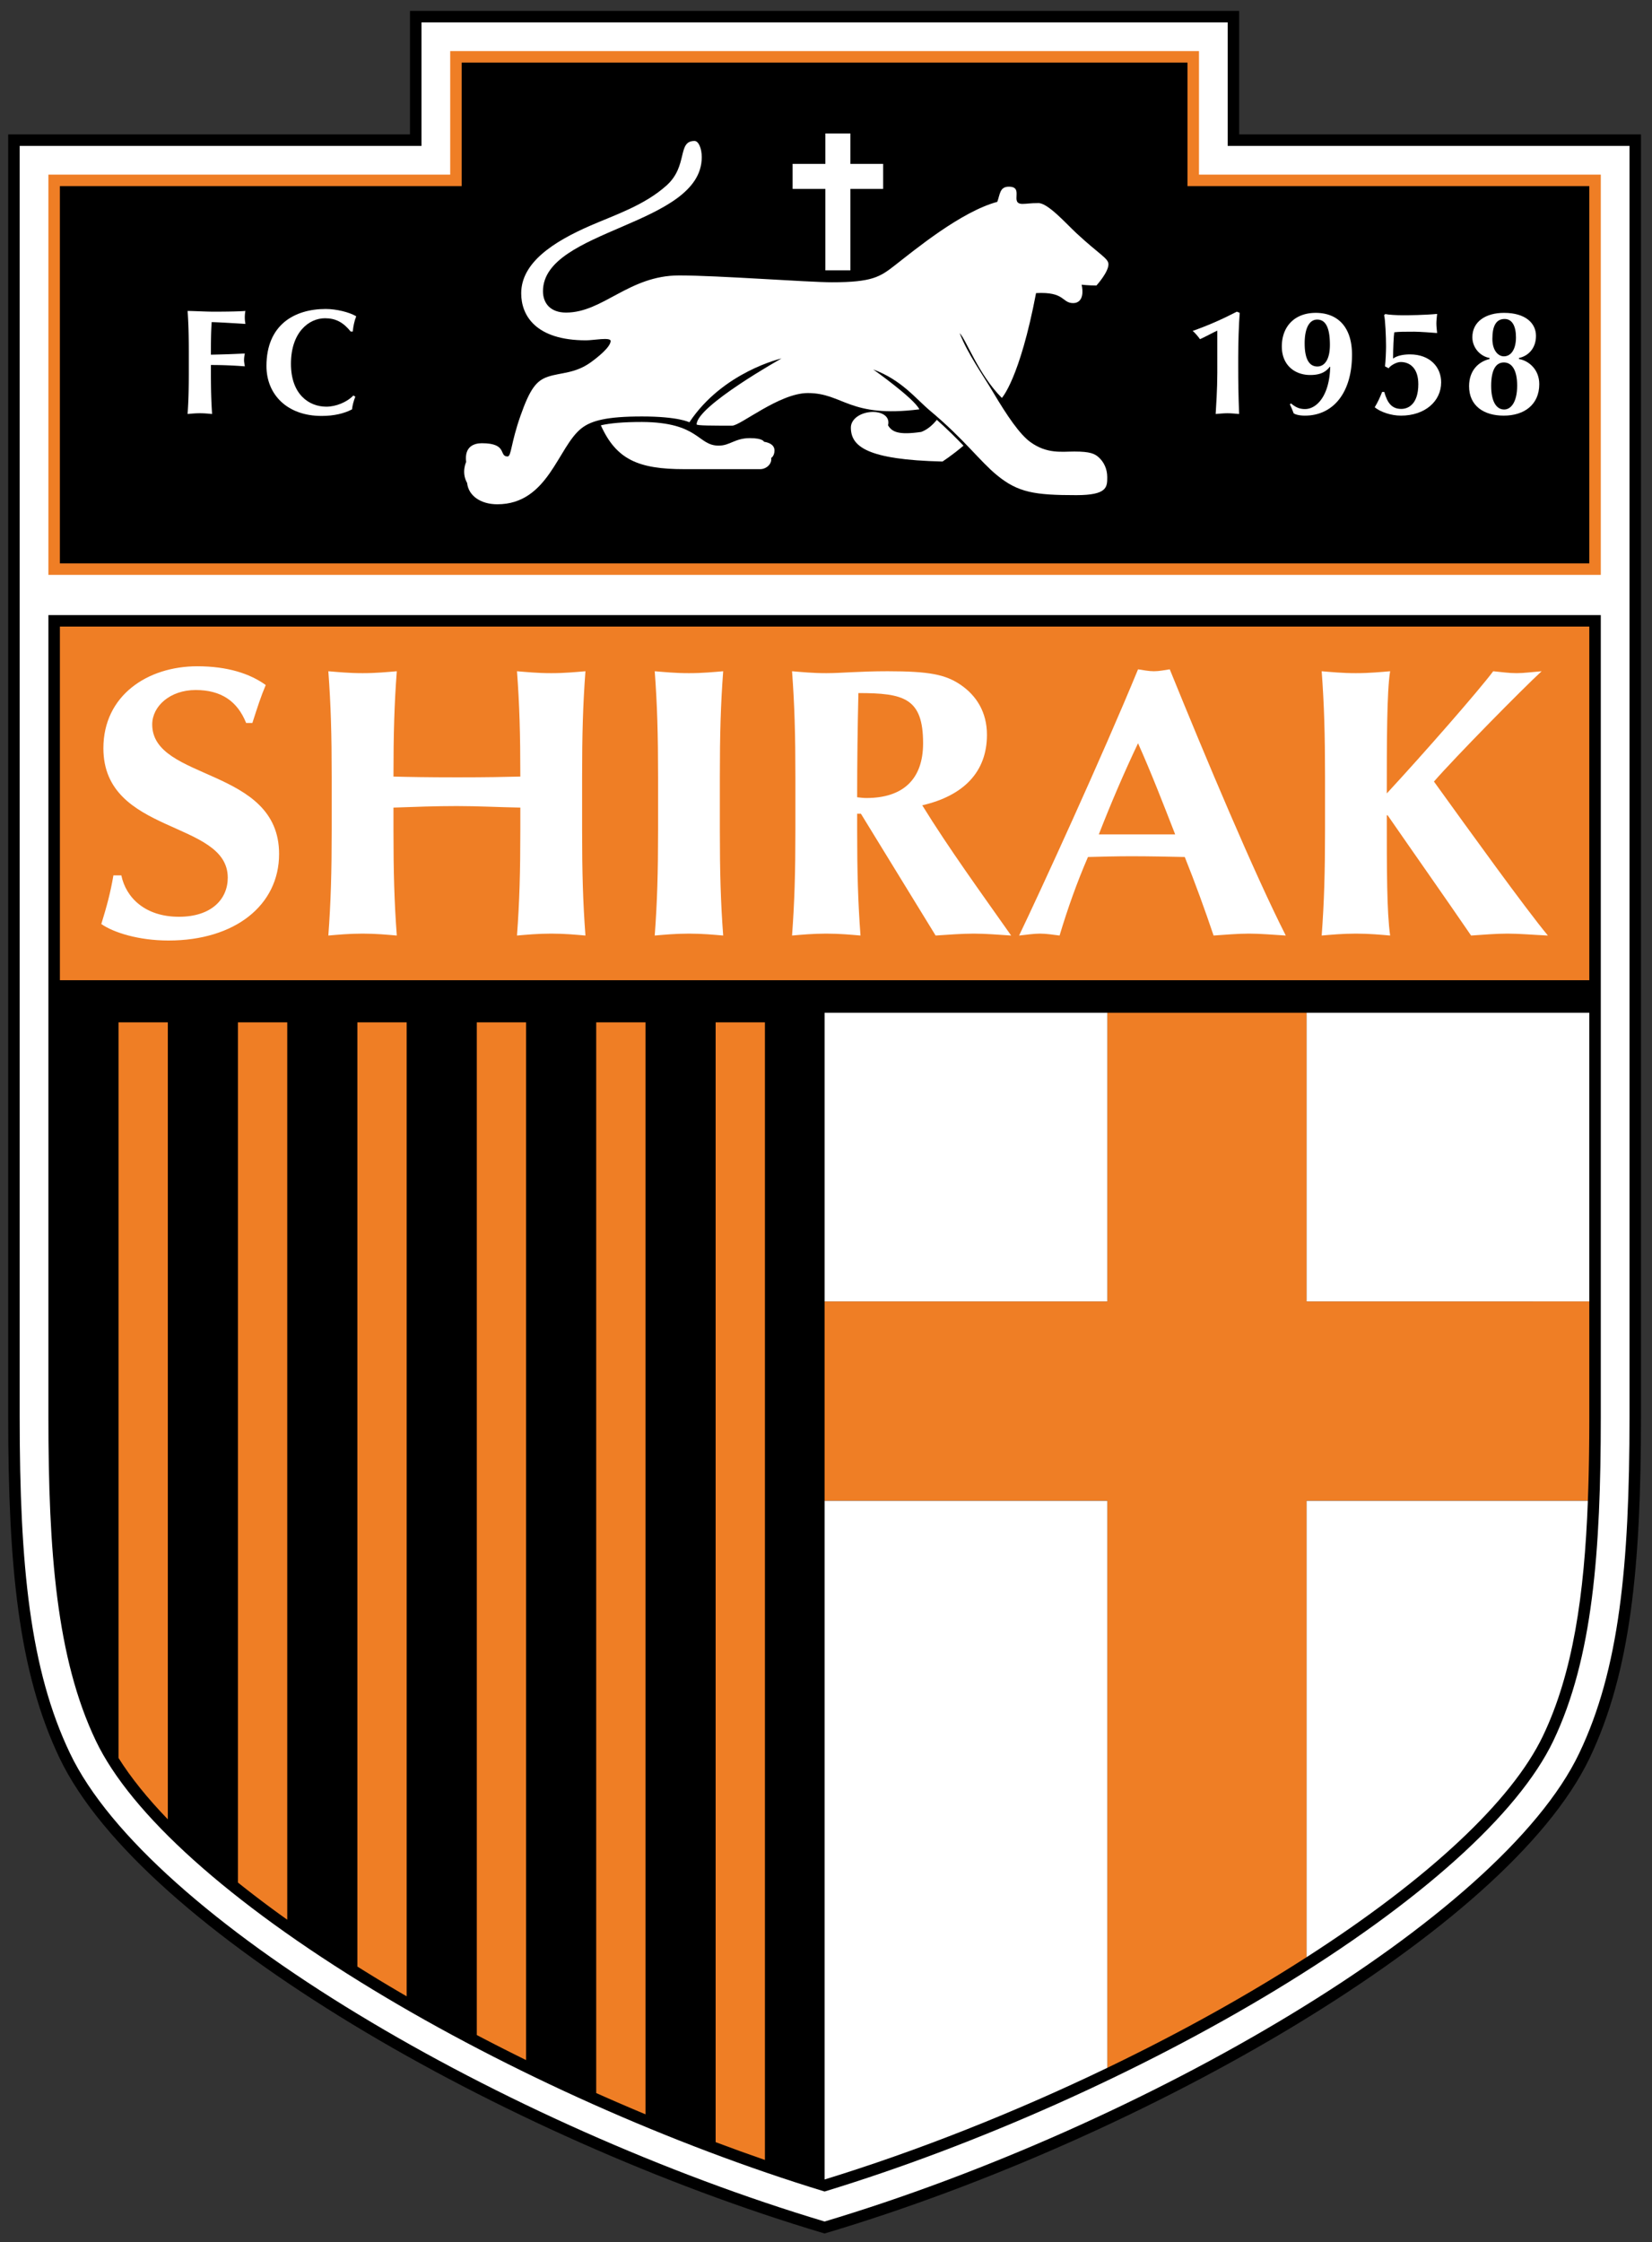
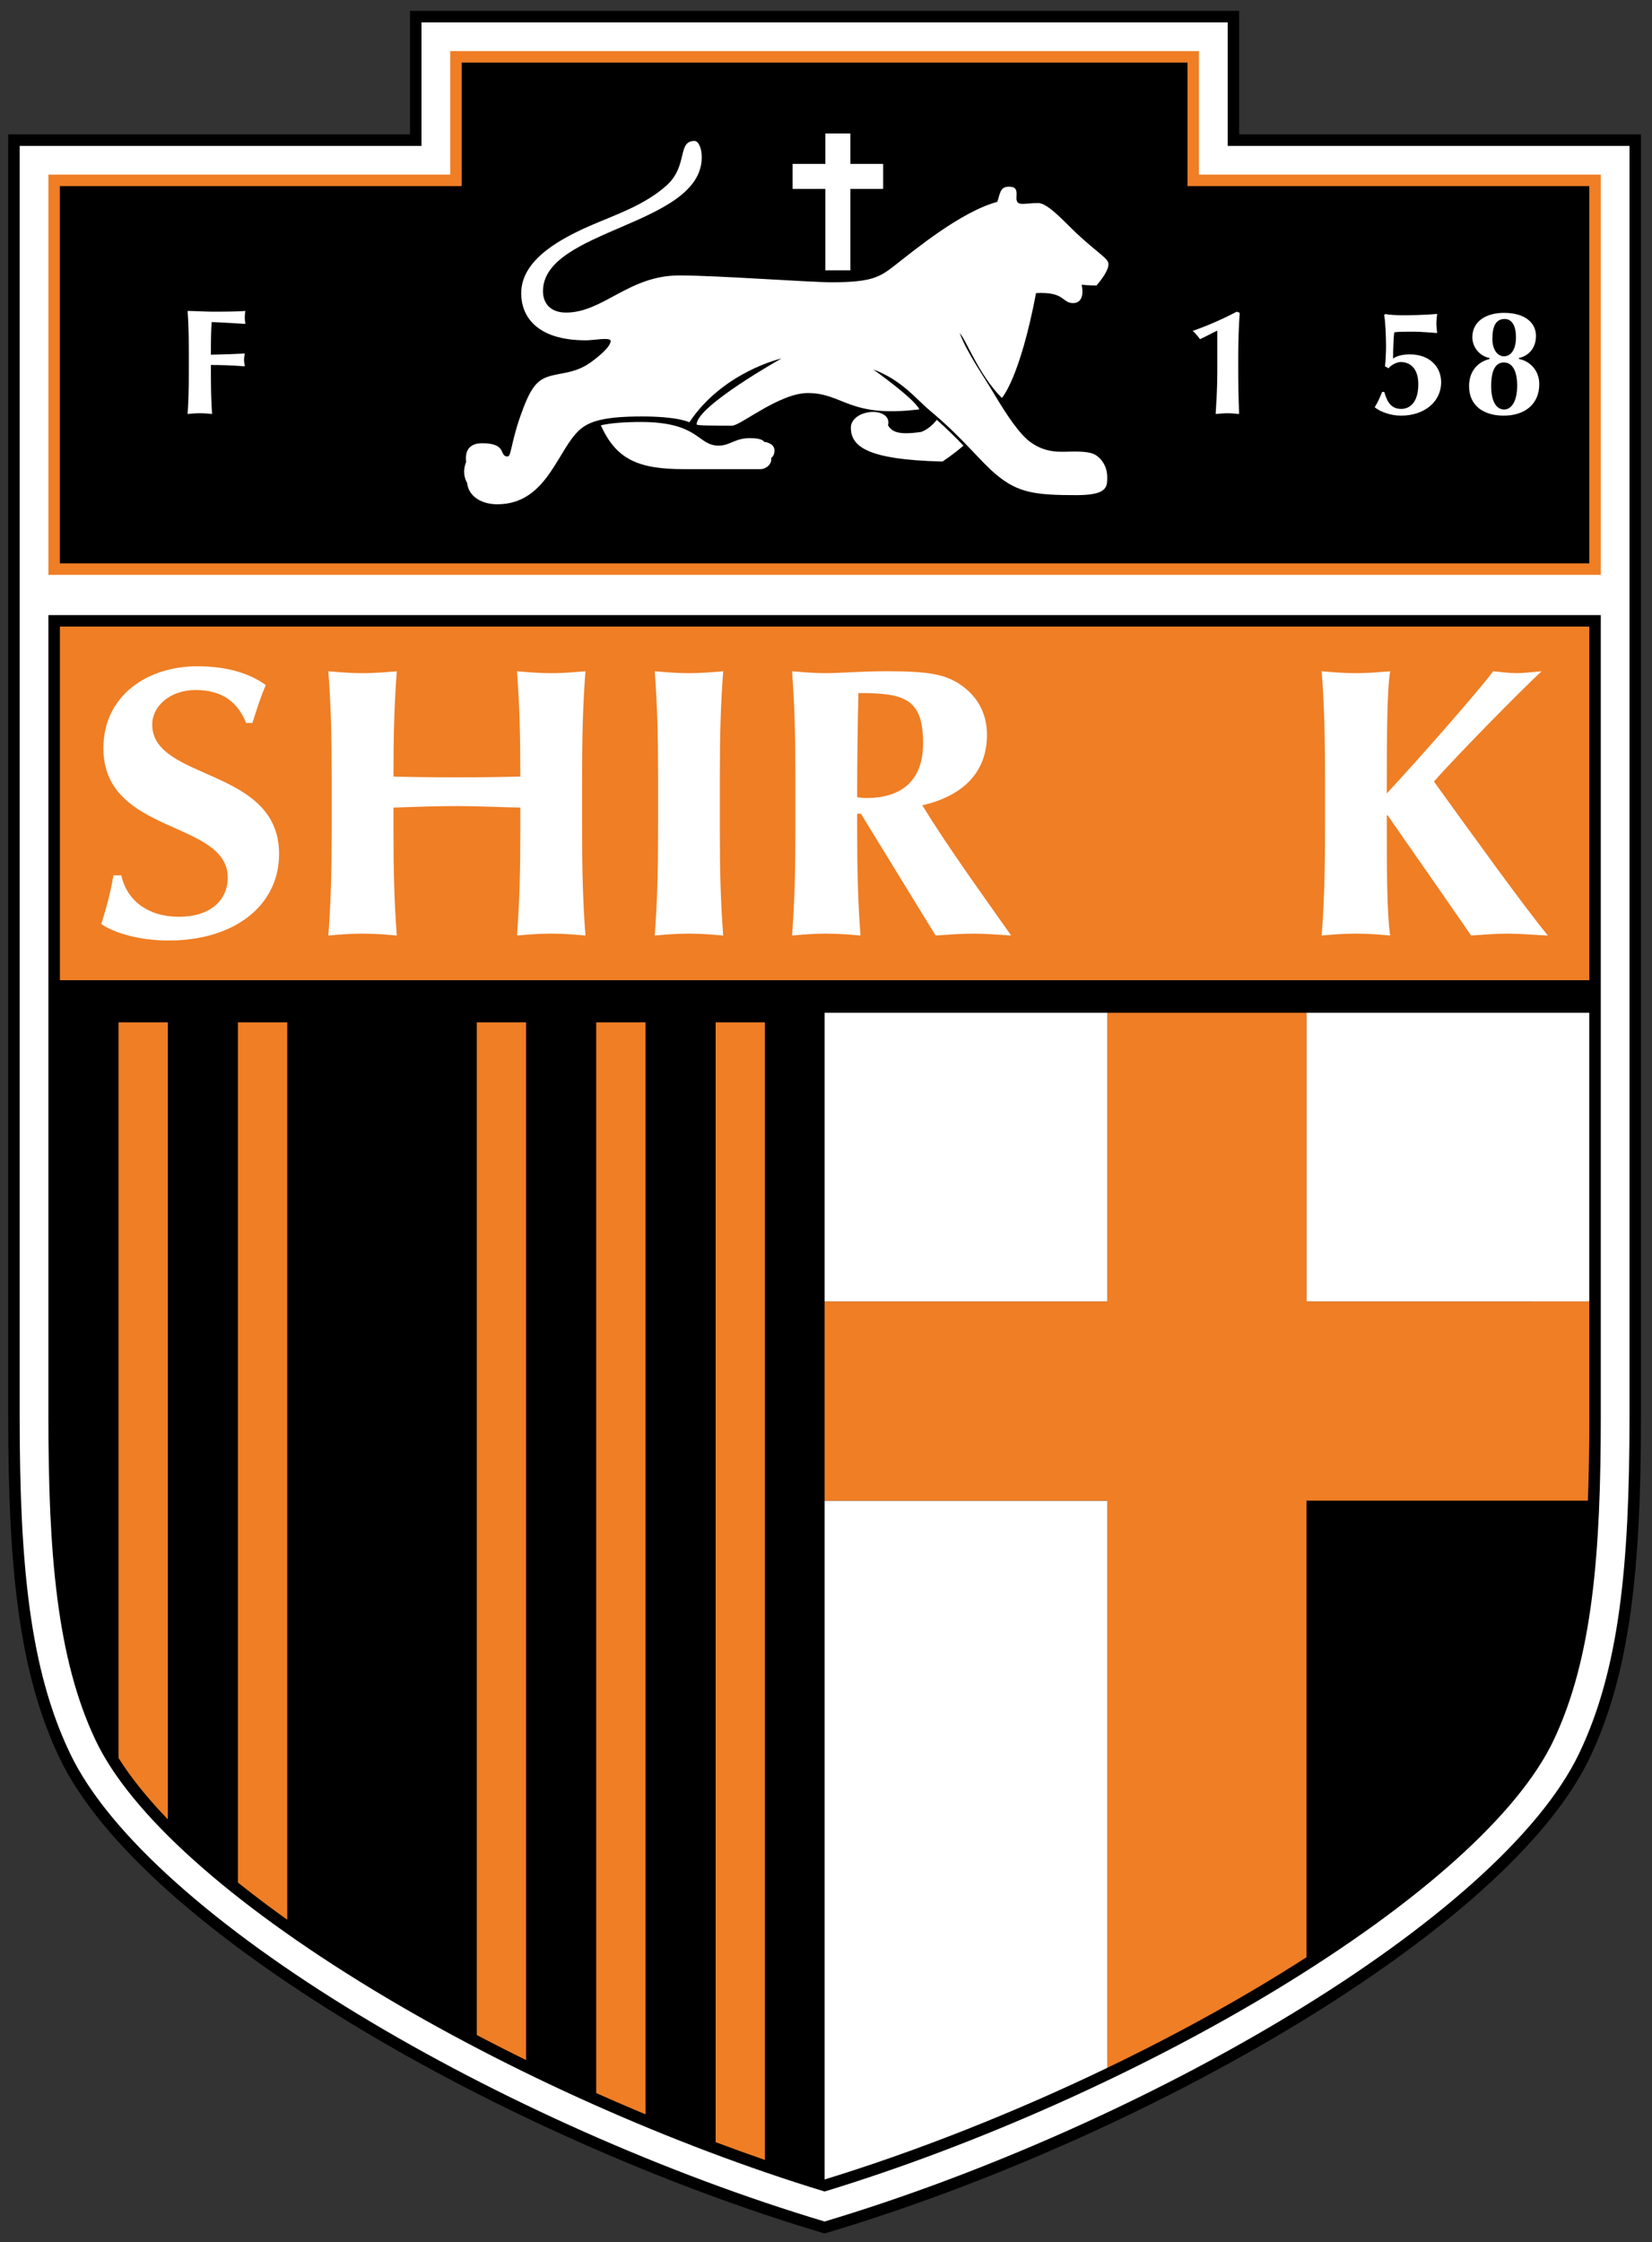
<svg xmlns="http://www.w3.org/2000/svg" xml:space="preserve" width="185.705" height="252">
  <rect width="100%" height="100%" fill="#333333" stroke="none" />
  <defs>
    <clipPath id="a" clipPathUnits="userSpaceOnUse">
      <path d="M0 600h800V0H0Z" />
    </clipPath>
  </defs>
  <g clip-path="url(#a)" transform="matrix(.455 0 0 -.455 -90.786 260.6)">
    <path d="M0 0c-39.558 11.803-81.588 30.536-116.284 51.581-34.694 21.072-62.069 44.339-72.321 65.725-10.156 21.283-12.685 47.323-12.69 84.333V518.35h99.27v30.512h204.857V518.35h99.274l-.002-316.711c-.004-37.01-2.532-63.05-12.688-84.333-10.254-21.386-37.628-44.653-72.321-65.725C82.397 30.536 40.368 11.803.812 0L.404-.117Z" style="fill:#000;fill-opacity:1;fill-rule:nonzero;stroke:none" transform="translate(402.849 21.2)" />
    <path d="M0 0c-.005-36.902 2.568-62.52 12.411-83.11 9.7-20.395 36.761-43.638 71.232-64.522 34.349-20.837 76.038-39.435 115.219-51.167 39.18 11.732 80.87 30.33 115.216 51.167 34.472 20.884 61.535 44.127 71.232 64.522 9.846 20.59 12.418 46.208 12.413 83.11v313.873h-97.851v1.418h1.417-1.417v-1.418h-1.421v30.512H99.27v-30.512H0Z" style="fill:#fff;fill-opacity:1;fill-rule:nonzero;stroke:none" transform="translate(204.392 222.838)" />
    <path d="M0 0v-30.511h99.271v-98.858h-383.534v98.858h99.27V0Z" style="fill:#ef7e25;fill-opacity:1;fill-rule:nonzero;stroke:none" transform="translate(495.751 560.126)" />
    <path d="M0 0h-179.316v-30.511h-99.27v-93.182H99.271v93.182H0Z" style="fill:#000;fill-opacity:1;fill-rule:nonzero;stroke:none" transform="translate(492.912 557.288)" />
    <path d="M0 0v-197.986c0-33.322 1.993-59.689 11.719-80.054 8.652-18.117 32.983-39.963 68.509-61.512 33.406-20.262 73.915-38.346 111.538-49.822 37.625 11.476 78.132 29.56 111.539 49.822 35.526 21.549 59.856 43.395 68.51 61.512 9.725 20.365 11.719 46.732 11.719 80.054V0Z" style="fill:#000;fill-opacity:1;fill-rule:nonzero;stroke:none" transform="translate(211.488 420.824)" />
    <path d="M592.183 330.637H214.326v87.349h377.857z" style="fill:#ef7e25;fill-opacity:1;fill-rule:nonzero;stroke:none" />
    <path d="M0 0c-2.165 5.392-6.186 8.135-12.475 8.135-6.29 0-10.725-3.973-10.725-8.514 0-14.003 31.346-10.502 31.346-31.978 0-12.677-10.929-21.381-27.324-21.381-7.424 0-13.611 1.987-16.6 4.068 1.34 4.353 2.269 7.758 2.989 12.016h1.96c1.134-5.488 5.877-10.218 14.229-10.218 8.042 0 12.063 4.352 12.063 9.65 0 14.285-30.726 10.502-30.726 31.977 0 13.056 10.93 20.245 23.2 20.245 7.424 0 12.992-1.796 16.909-4.634C3.609 6.432 2.888 4.162 1.547 0Z" style="fill:#fff;fill-opacity:1;fill-rule:nonzero;stroke:none" transform="translate(260.337 394.18)" />
    <path d="M0 0c-5.258.095-10.413.379-15.672.379-5.156 0-10.413-.19-15.672-.379v-5.392c0-10.597.206-17.881.824-26.207-2.268.19-5.052.473-8.454.473s-6.187-.283-8.456-.473c.618 8.326.825 15.61.825 26.207V7.475c0 10.594-.207 17.88-.825 26.205 2.269-.189 5.053-.473 8.456-.473s6.186.284 8.454.473c-.618-8.231-.824-15.515-.824-26.016 3.505-.095 8.454-.189 15.775-.189S-3.917 7.569 0 7.664C0 18.165-.206 25.449-.825 33.68c2.269-.189 5.053-.473 8.456-.473s6.186.284 8.454.473c-.618-8.325-.824-15.611-.824-26.205V-5.392c0-10.597.206-17.881.824-26.207-2.268.19-5.052.473-8.454.473s-6.187-.283-8.455-.473C-.206-23.273 0-15.989 0-5.392Z" style="fill:#fff;fill-opacity:1;fill-rule:nonzero;stroke:none" transform="translate(328.082 373.272)" />
    <path d="M0 0c0 10.595-.207 17.88-.826 26.206 2.27-.189 5.053-.474 8.455-.474 3.404 0 6.187.285 8.456.474C15.466 17.88 15.26 10.595 15.26 0v-12.867c0-10.596.206-17.881.825-26.206-2.269.19-5.052.472-8.456.472-3.402 0-6.185-.282-8.455-.472.619 8.325.826 15.61.826 26.206z" style="fill:#fff;fill-opacity:1;fill-rule:nonzero;stroke:none" transform="translate(362.114 380.746)" />
    <path d="M0 0c-.203-8.61-.308-17.125-.308-25.733.826-.095 1.547-.188 2.27-.188 9.073 0 14.021 4.634 14.021 13.527C15.983-1.23 11.24 0 0 0m.621-29.801h-.929v-3.879c0-10.596.207-17.881.826-26.206-2.268.19-5.053.472-8.455.472s-6.187-.282-8.455-.472c.618 8.325.824 15.61.824 26.206v12.867c0 10.595-.206 17.88-.824 26.206 2.268-.189 5.053-.474 8.455-.474 3.711 0 8.145.474 15.157.474 10.414 0 14.229-.852 17.838-3.217C29.182-.568 31.76-4.73 31.76-10.313c0-9.176-5.776-15.041-15.983-17.408 6.6-10.69 14.436-21.474 21.962-32.165-3.093.19-6.186.472-9.278.472-3.095 0-6.293-.282-9.383-.472z" style="fill:#fff;fill-opacity:1;fill-rule:nonzero;stroke:none" transform="translate(411.606 401.56)" />
-     <path d="M0 0c-2.991 7.664-5.877 15.137-9.176 22.517-3.508-7.38-6.702-14.853-9.692-22.517Zm27.323-24.976c-3.299.19-6.184.473-9.073.473-2.886 0-5.877-.283-8.763-.473C7.321-18.543 4.948-12.015 2.37-5.582c-4.431.094-8.761.189-13.197.189-3.61 0-7.113-.095-10.723-.189-2.783-6.433-5.053-12.866-7.012-19.394-1.65.19-3.196.473-4.845.473-1.65 0-3.197-.283-5.156-.473 5.052 10.501 20.518 44.181 29.387 65.751 1.34-.188 2.576-.472 3.917-.472s2.58.284 3.919.472c8.764-21.57 20.827-50.331 28.663-65.751" style="fill:#fff;fill-opacity:1;fill-rule:nonzero;stroke:none" transform="translate(489.87 366.649)" />
    <path d="M0 0c0-13.624 0-23.746.823-29.707-2.267.19-5.051.473-8.454.473-3.401 0-6.186-.283-8.454-.473.618 8.326.826 15.61.826 26.207V9.367c0 10.594-.208 17.88-.826 26.205 2.268-.189 5.053-.473 8.454-.473 3.403 0 6.187.284 8.454.473C0 30.558 0 17.597 0 5.393c9.278 10.028 22.684 25.355 26.294 30.179 1.956-.189 3.814-.473 5.772-.473 1.857 0 3.817.284 6.187.473-4.64-4.257-21.241-21.097-26.603-27.247C20.519-3.973 34.231-22.99 39.8-29.707c-4.022.19-7.011.473-10.003.473-2.989 0-5.978-.283-8.971-.473C14.021-19.773 7.011-9.838.205 0Z" style="fill:#fff;fill-opacity:1;fill-rule:nonzero;stroke:none" transform="translate(542.15 371.38)" />
-     <path d="M0 0v-233.218a400 400 0 0 1 5.365-3.313 424 424 0 0 1 6.811-4.038V0Z" style="fill:#ef7e25;fill-opacity:1;fill-rule:nonzero;stroke:none" transform="translate(287.823 320.231)" />
    <path d="M0 0v-250.134a506 506 0 0 1 12.177-6.185V0Z" style="fill:#ef7e25;fill-opacity:1;fill-rule:nonzero;stroke:none" transform="translate(317.326 320.231)" />
    <path d="M0 0v-212.471a273 273 0 0 1 12.176-9.178V0Z" style="fill:#ef7e25;fill-opacity:1;fill-rule:nonzero;stroke:none" transform="translate(258.32 320.231)" />
    <path d="M0 0v-181.707c3.038-4.838 7.124-9.913 12.177-15.15V0Z" style="fill:#ef7e25;fill-opacity:1;fill-rule:nonzero;stroke:none" transform="translate(228.815 320.231)" />
    <path d="M0 0v-264.462a532 532 0 0 1 12.176-5.254V0Z" style="fill:#ef7e25;fill-opacity:1;fill-rule:nonzero;stroke:none" transform="translate(346.83 320.231)" />
    <path d="M0 0v-276.591c4.069-1.529 8.131-3 12.176-4.398V0Z" style="fill:#ef7e25;fill-opacity:1;fill-rule:nonzero;stroke:none" transform="translate(376.335 320.231)" />
    <path d="M0 0v-167.664c22.968 7.057 47.057 16.614 69.868 27.592V0Z" style="fill:#fff;fill-opacity:1;fill-rule:nonzero;stroke:none" transform="translate(403.254 202.084)" />
    <path d="M0 0v71.317h-69.866V-.002Z" style="fill:#fff;fill-opacity:1;fill-rule:nonzero;stroke:none" transform="translate(592.183 251.278)" />
    <path d="M0 0h-69.868v-71.32L0-71.319Z" style="fill:#fff;fill-opacity:1;fill-rule:nonzero;stroke:none" transform="translate(473.122 322.596)" />
-     <path d="M0 0c30.155 19.39 50.748 38.617 58.425 54.69 7.403 15.501 10.209 34.748 11.089 58.077H0Z" style="fill:#fff;fill-opacity:1;fill-rule:nonzero;stroke:none" transform="translate(522.316 89.317)" />
    <path d="m0 0-69.866-.002v71.319h-49.195V-.002l-69.868-.001v-49.191h69.868v-140.073c14.073 6.773 27.662 14.083 40.199 21.689a404 404 0 0 1 8.996 5.617v112.767H-.353C-.103-42.6 0-35.698 0-28.44Z" style="fill:#ef7e25;fill-opacity:1;fill-rule:nonzero;stroke:none" transform="translate(592.183 251.278)" />
    <path d="M0 0c0 4.132-.074 6.973-.296 10.22 2.177-.036 4.391-.184 6.569-.184 3.615 0 6.714.074 7.71.184a8.5 8.5 0 0 1-.148-1.55c0-.774.074-1.106.148-1.66-2.804.185-7.232.444-8.337.444C5.46 4.76 5.46 2.104 5.46-.589c3.21.073 5.572.148 8.375.295-.147-.85-.184-1.182-.184-1.661 0-.405.074-.738.184-1.512-2.803.221-5.571.332-8.375.332v-1.882c0-4.133.074-6.974.296-10.22-.813.073-1.808.184-3.027.184-1.216 0-2.212-.111-3.025-.184C-.074-11.991 0-9.15 0-5.017Z" style="fill:#fff;fill-opacity:1;fill-rule:nonzero;stroke:none" transform="translate(246.175 485.728)" />
-     <path d="M0 0c-.405-1.033-.701-2.103-.812-3.135-1.955-1.034-4.5-1.624-7.526-1.624-8.56 0-13.615 5.35-13.615 12.323 0 10.184 6.899 14.095 14.648 14.095 2.582 0 5.829-.776 7.527-1.808-.48-1.218-.738-2.51-.849-3.764h-.516c-1.845 2.288-3.726 3.284-6.347 3.284-3.948 0-8.411-3.432-8.411-11.253 0-7.601 4.501-10.59 8.743-10.59 2.361 0 5.092 1.107 6.679 2.767z" style="fill:#fff;fill-opacity:1;fill-rule:nonzero;stroke:none" transform="translate(287.313 474.77)" />
    <path d="M0 0c-.223-2.951-.37-7.305-.37-11.032v-2.25c0-3.948.037-6.642.222-11.696-.961.073-1.918.184-2.879.184-.957 0-1.955-.111-2.914-.184.109 1.881.404 6.087.404 10.184V-4.39c-.735-.296-2.914-1.513-4.279-2.104-.516.738-1.365 1.698-1.808 2.03C-7.787-3.098-4.576-1.696-.702.295z" style="fill:#fff;fill-opacity:1;fill-rule:nonzero;stroke:none" transform="translate(505.813 495.47)" />
-     <path d="M0 0c-1.993 0-3.101-2.214-3.101-5.867 0-4.28 1.367-5.718 3.137-5.718 1.624 0 3.099 1.475 3.099 5.349C3.135-1.624 1.882 0 0 0m-6.493-20.699c.847-.664 1.77-1.402 3.467-1.402 2.879 0 6.049 3.247 6.235 10.405l-.074.073c-.921-1.18-2.139-2.065-4.869-2.065-3.728 0-7.01 2.361-7.01 7.046 0 4.907 3.135 8.302 8.375 8.302 5.385 0 8.965-3.431 8.965-10.33 0-9.446-4.685-15.055-11.659-15.055-.885 0-2.177.147-2.768.591a21 21 0 0 1-.921 2.177z" style="fill:#fff;fill-opacity:1;fill-rule:nonzero;stroke:none" transform="translate(524.96 493.81)" />
    <path d="M0 0c.147 1.217.258 3.689.258 4.943 0 2.215-.185 6.679-.481 7.712l.296.258c.849-.184 2.842-.295 4.354-.295 1.476 0 5.276.037 8.449.332-.074-.775-.185-1.586-.185-2.362 0-.775.111-1.586.185-2.36-.849.074-4.315.332-5.646.332-2.396 0-3.762 0-4.943-.148-.147-.85-.294-4.132-.294-6.494.994.738 2.545 1.034 4.169 1.034 4.945 0 7.71-3.137 7.71-6.9 0-4.723-4.059-8.228-9.924-8.228-2.435 0-5.055.886-6.493 2.066.773 1.255 1.327 2.509 1.844 3.8h.515c.775-2.767 1.883-4.206 4.208-4.206 1.771 0 4.207 1.218 4.207 6.125 0 3.874-2.03 5.461-4.355 5.461C2.805 1.07 1.328.185.885-.48z" style="fill:#fff;fill-opacity:1;fill-rule:nonzero;stroke:none" transform="translate(541.709 482.261)" />
    <path d="M0 0c-2.177 0-3.025-1.845-3.025-4.907 0-2.842 1.403-4.317 2.842-4.317 1.77 0 2.988 1.734 2.988 4.686C2.805-1.845 1.92 0 0 0m-.183-10.736c-1.846 0-3.138-1.587-3.138-5.794 0-3.873 1.292-5.828 3.211-5.828 1.661 0 3.211 1.807 3.211 5.902 0 3.948-1.366 5.72-3.284 5.72m-3.541 1.107c-2.29.405-4.245 2.508-4.245 5.128 0 3.874 3.322 6.014 7.822 6.014 5.349 0 7.897-2.583 7.897-5.683 0-3.098-1.92-4.98-4.208-5.459v-.258c2.288-.37 5.02-2.473 5.02-6.199 0-5.092-3.73-7.786-8.782-7.786-4.945 0-8.559 2.436-8.559 7.268 0 3.949 2.398 6.089 5.055 6.717z" style="fill:#fff;fill-opacity:1;fill-rule:nonzero;stroke:none" transform="translate(571.26 493.957)" />
    <path d="M0 0h-8.097v7.513h-6.175V0h-8.097v-6.177h8.097v-20.116h6.175v20.116H0Z" style="fill:#fff;fill-opacity:1;fill-rule:nonzero;stroke:none" transform="translate(417.72 532.27)" />
    <path d="M0 0c-1.021.945-2.156 1.486-6.055 1.486-3.163 0-6.751-.636-10.866 2.323-2.659 1.911-5.802 6.534-9.255 12.363-2.596 4.388-6.263 9.456-8.24 14.563 1.643-1.642 4.608-10.192 10.424-16.007 0 0 4.399 4.644 8.45 25.89 7.215.395 6.324-2.471 9.189-2.471 1.148 0 2.846.791 2.077 4.546 0 0 1.632-.197 3.655-.197 0 0 2.966 3.261 2.966 5.237 0 1.482-2.177 2.356-7.881 7.652-2.553 2.373-7.043 7.467-9.413 7.467-2.184 0-2.766-.198-3.954-.198-3.26 0 .496 4.249-3.358 4.249-2.281 0-2.17-1.906-2.86-3.746-9.026-2.449-20.455-11.917-25.37-15.737-3.608-2.804-5.567-4.126-15.482-4.126-5.904 0-28.154 1.687-37.75 1.687-12.444 0-18.77-9.174-27.944-9.174-3.903 0-5.695 2.359-5.695 5.274 0 15.396 39.227 16.133 39.227 33.111 0 2.215-.801 4.008-1.792 4.008-4.324 0-1.54-6.15-6.875-10.966-5.429-4.901-12.653-7.258-18.764-9.911-9.26-4.02-17.175-9.177-17.175-16.77 0-5.393 3.496-11.6 16.028-11.6 1.826 0 6.065.843 6.065-.158 0-1.529-3.363-4.17-4.961-5.312-3.826-2.733-7.33-2.47-10.453-3.492-2.916-.955-4.498-2.975-6.859-9.681-2.406-6.838-2.245-10.04-3.193-10.04-2.215 0 .104 3.269-6.327 3.269-1.887 0-4.385-.747-3.902-4.631 0 0-1.254-2.562.243-5.189.33-3.18 3.379-5.259 7.454-5.259 12.654 0 14.953 14.27 20.85 18.81 2.402 1.851 6.197 2.881 14.871 2.881 9.069 0 11.732-1.443 11.732-1.443 8.298 12.491 22.755 15.767 22.755 15.767s-20.96-11.748-20.96-16.286c0-.31 3.924-.31 8.776-.31 2.065 0 11.669 8.053 18.689 8.053 8.811 0 10.124-6.224 27.563-4.021-1.335 2.743-11.415 9.858-11.415 9.858 7.064-2.619 10.466-7.195 14.129-10.26 8.474-7.095 12.135-12.322 16.471-15.88 5.222-4.286 9.346-4.915 19.575-4.915 7.658 0 7.658 1.99 7.658 4.449C2.048-2.811 1.213-1.122 0 0" style="fill:#fff;fill-opacity:1;fill-rule:nonzero;stroke:none" transform="translate(471.04 459.733)" />
    <path d="M0 0c-.971-1.207-2.254-2.395-3.847-2.991-5.524-.8-7.213-.05-8.202 1.631.569 2.397-1.825 3.309-3.656 3.309-3.057 0-5.533-1.723-5.533-3.854 0-4.641 3.904-7.954 22.629-8.398 0 0 2.331 1.48 5.198 3.92C4.757-4.478 2.637-2.353 0 0" style="fill:#fff;fill-opacity:1;fill-rule:nonzero;stroke:none" transform="translate(430.982 469.053)" />
    <path d="M0 0c0 1.025-.742 1.854-2.594 2.149 0 0-.223.89-3.483.89-3.707 0-4.893-1.852-7.71-1.852-5.261 0-4.742 5.763-18.971 5.843-4.558 0-7.769-.286-10.138-.824 3.82-8.49 9.311-10.83 20.601-10.83h18.774c1.432 0 2.942 1.215 2.705 2.771 0 0 .816.446.816 1.853" style="fill:#fff;fill-opacity:1;fill-rule:nonzero;stroke:none" transform="translate(390.872 461.49)" />
  </g>
</svg>